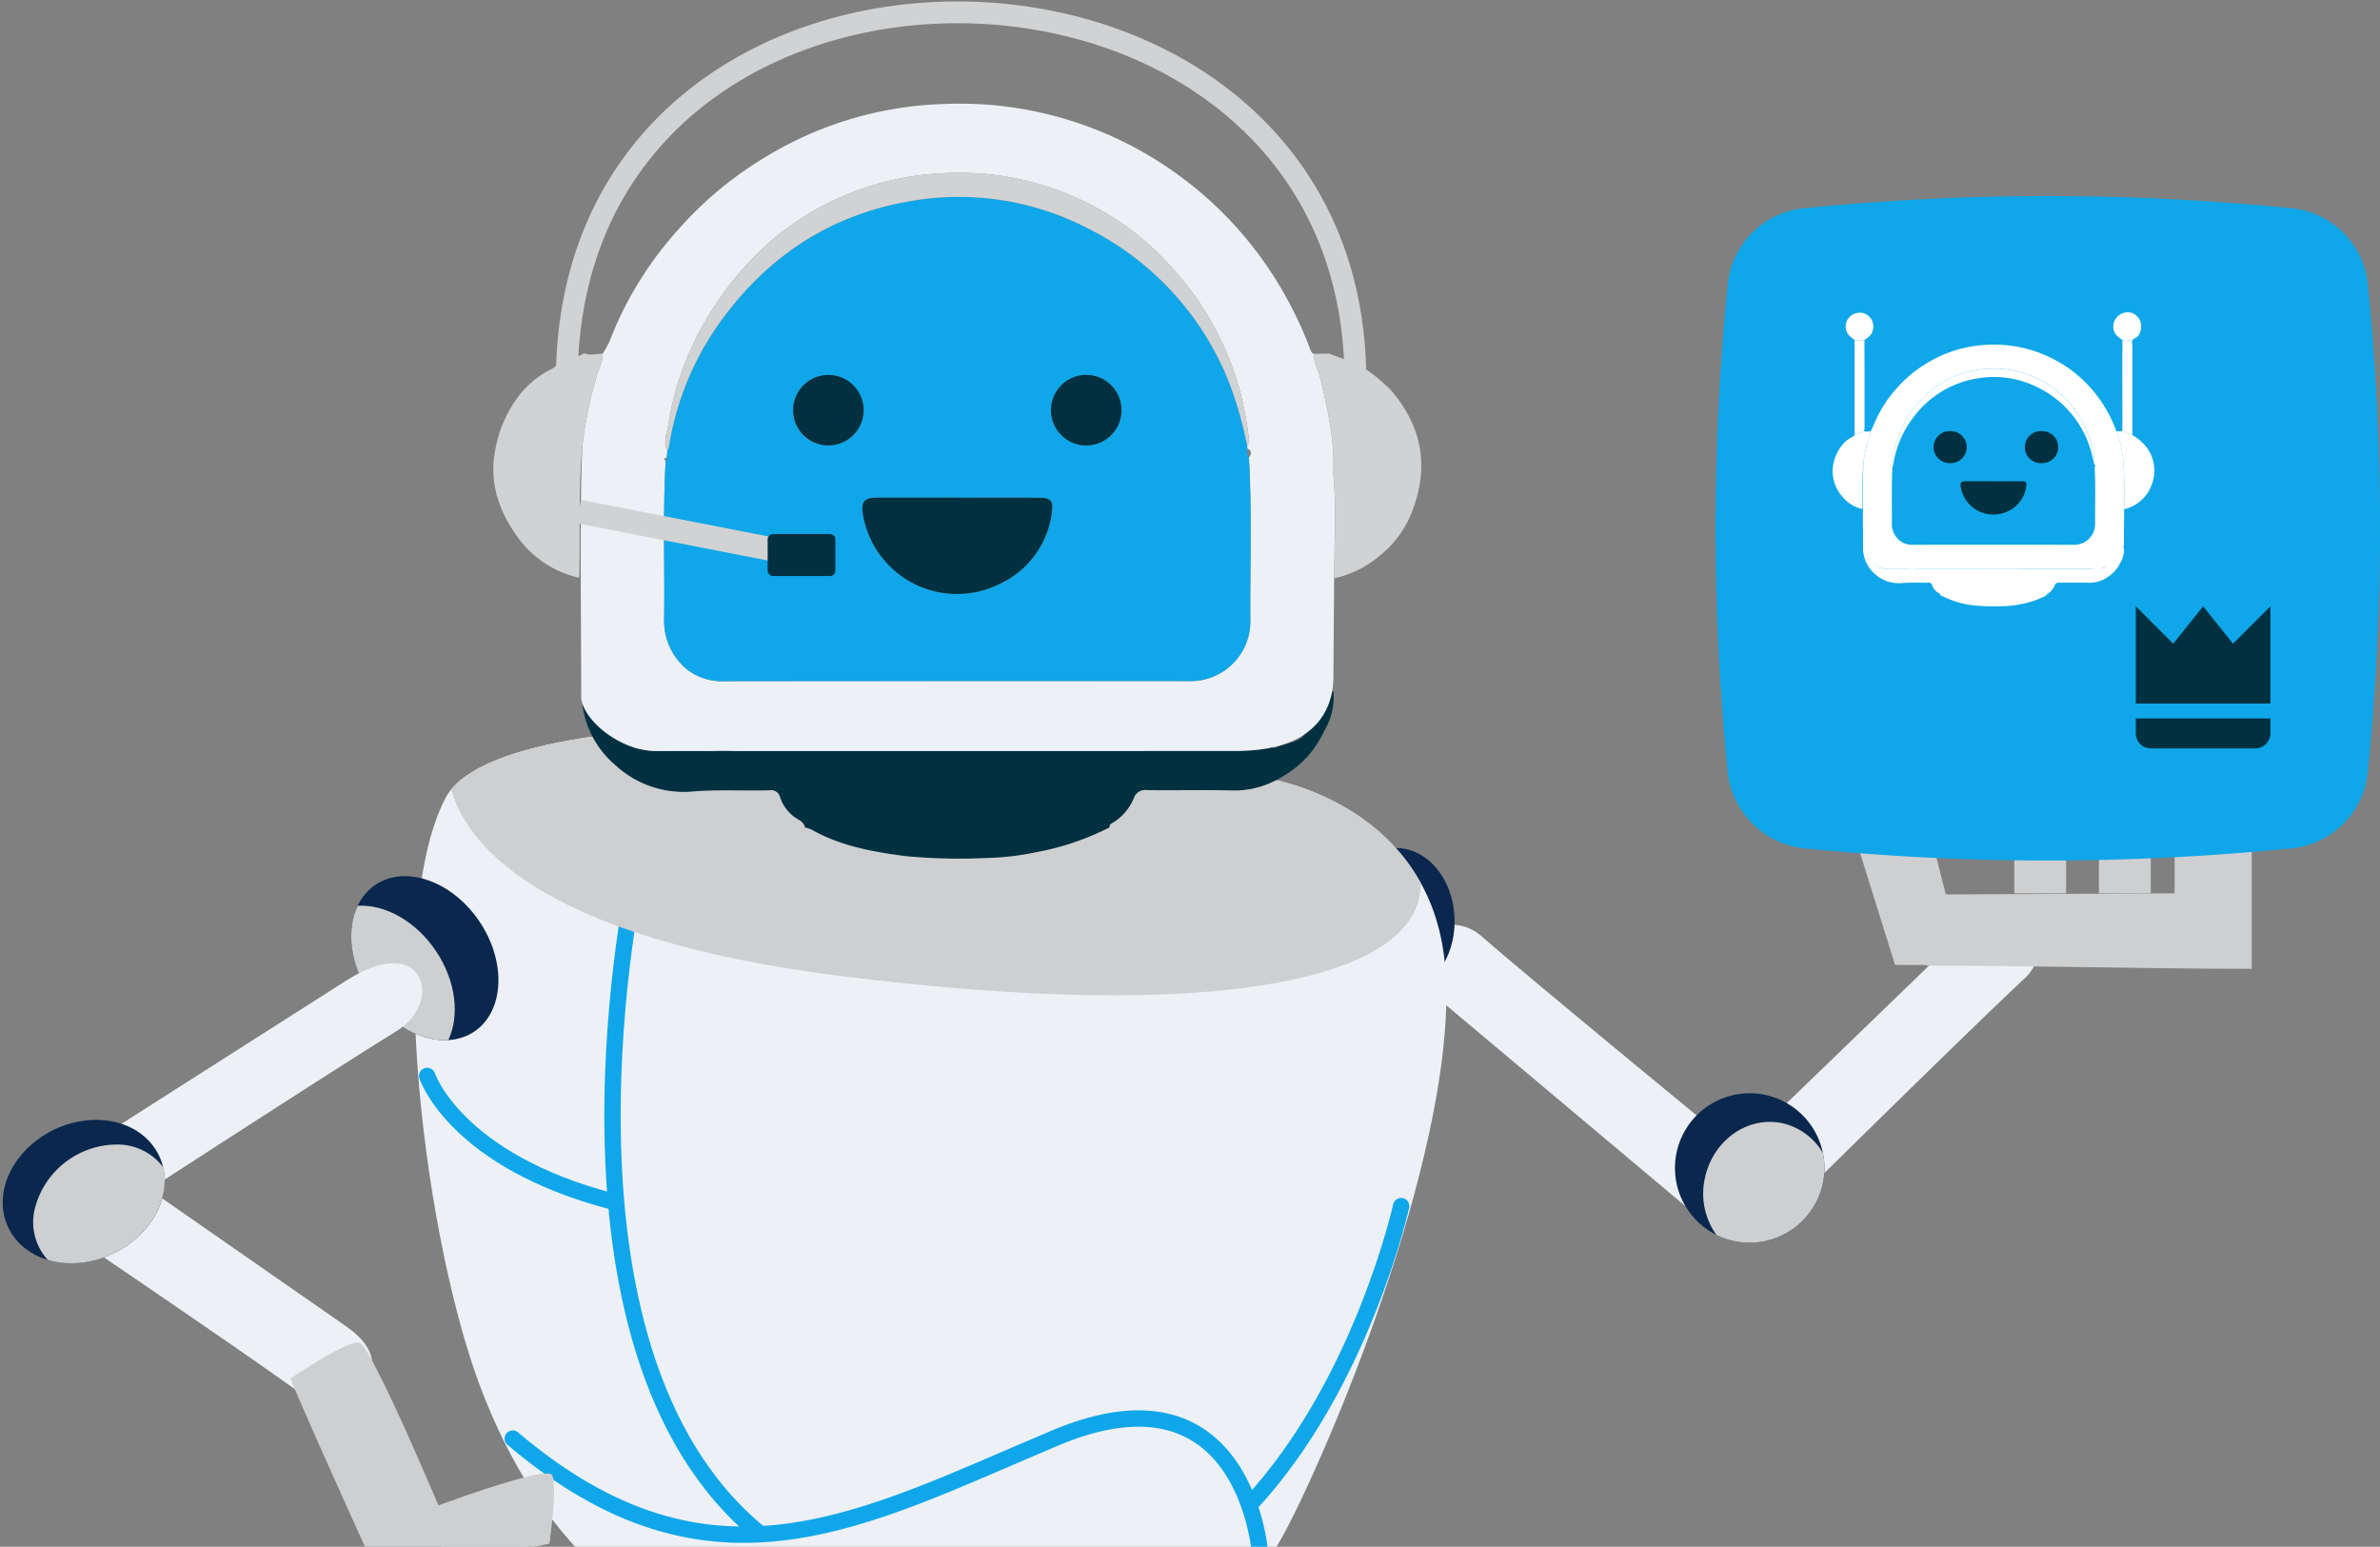
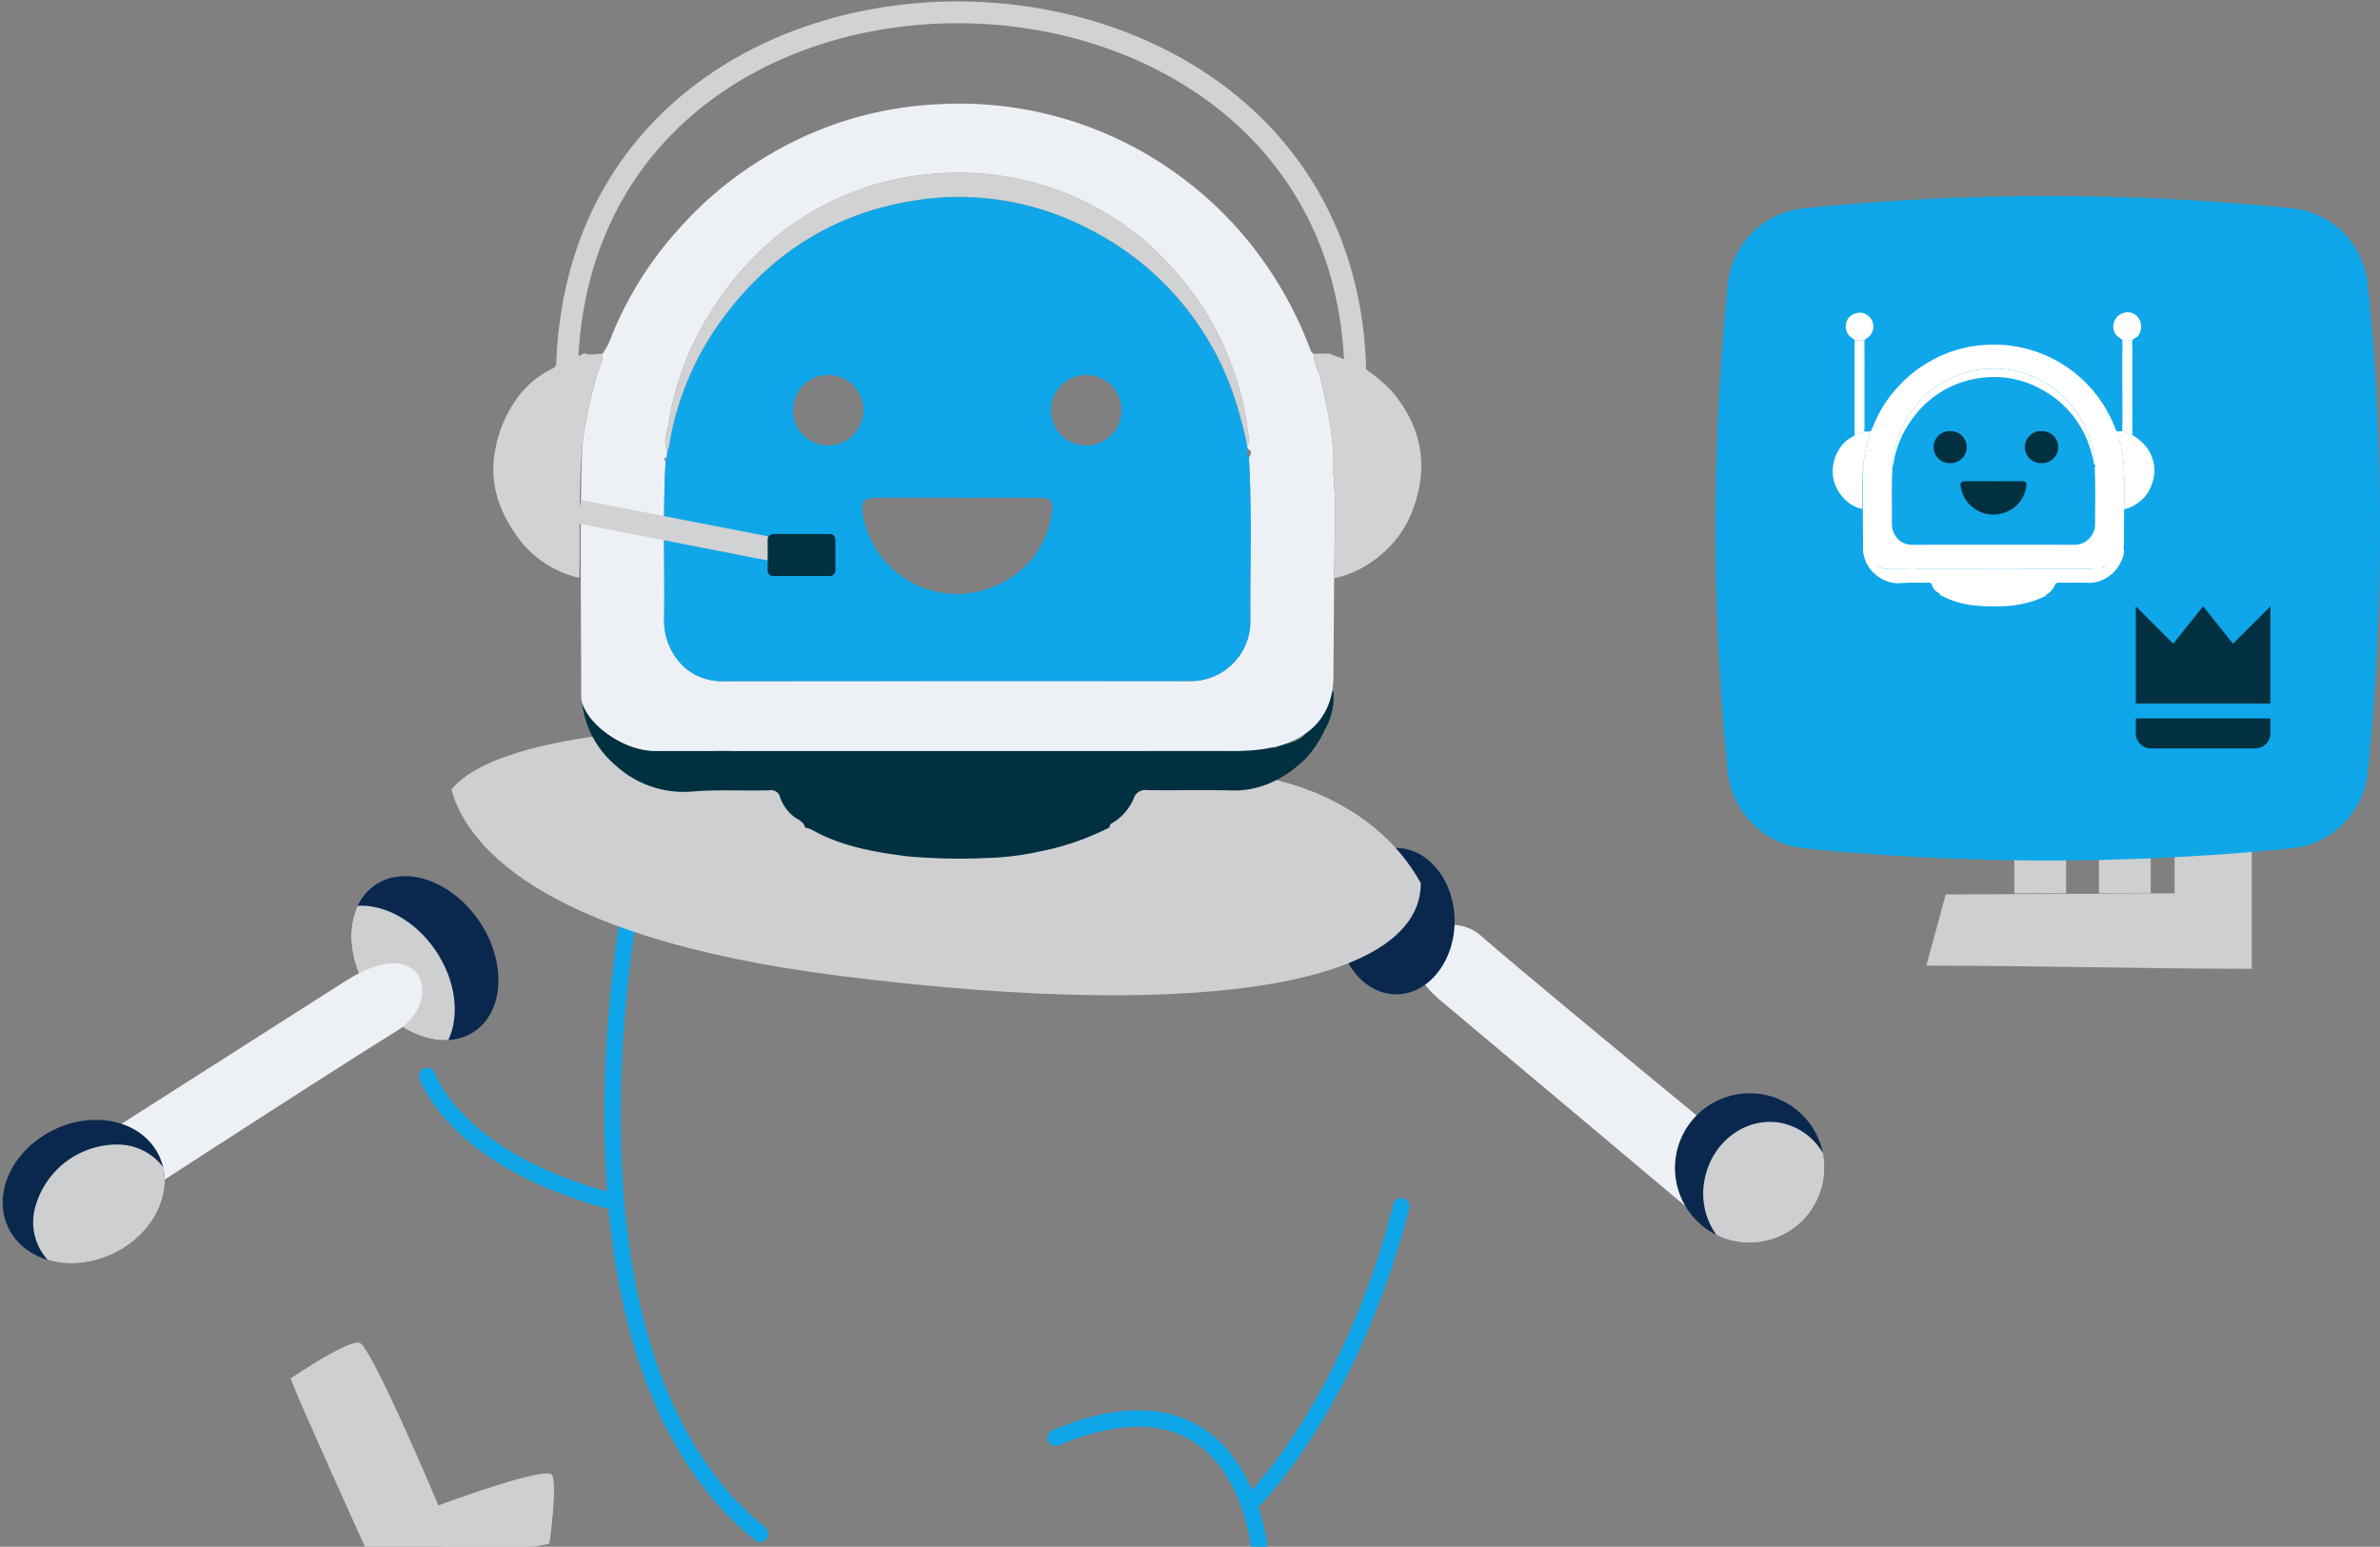
<svg xmlns="http://www.w3.org/2000/svg" width="437" height="284" viewBox="0 0 437 284" fill="none">
  <rect x="0" y="0" width="437" height="284" fill="#808080" stroke="none" />
  <g clip-path="url(#clip0_4_34)">
    <path fill-rule="evenodd" clip-rule="evenodd" d="M264.549 183.74l47.229 39.665s6.639 1.54 9.412-3.047a6.707 6.707 0 00-.48-8.008s-38.155-31.278-48.769-40.52c-6.777-5.887-19.266 1.952-7.392 11.91z" fill="#EDF0F5" />
-     <path fill-rule="evenodd" clip-rule="evenodd" d="M360.715 171.008l-44.352 42.847s-2.264 6.435 2.018 9.652a6.632 6.632 0 008.007.339s35.114-34.667 45.415-44.249c6.567-6.127.068-19.337-11.088-8.591v.002z" fill="#EDF0F5" />
    <path fill-rule="evenodd" clip-rule="evenodd" d="M256.369 182.574c-5.92 0-10.711-6.022-10.711-13.415 0-7.426 4.79-13.449 10.711-13.449 5.888 0 10.713 6.022 10.713 13.449 0 7.393-4.825 13.415-10.713 13.415zm67.695 18.449a13.726 13.726 0 00-16.515 13.318 13.711 13.711 0 002.249 7.643 13.714 13.714 0 0014.037 5.953 13.72 13.72 0 0010.872-10.692 13.746 13.746 0 00-10.643-16.222z" fill="#0A284E" />
    <path fill-rule="evenodd" clip-rule="evenodd" d="M315.165 226.758c1.041.52 2.145.9 3.284 1.133a13.745 13.745 0 0016.255-10.643c.372-1.805.384-3.666.037-5.475a11.564 11.564 0 00-7.531-5.548c-6.4-1.333-12.731 3.216-14.168 10.096a13.03 13.03 0 002.122 10.437h.001z" fill="#CECFD0" />
    <path d="M394.905 155.505h-9.513v8.522h9.513v-8.522zm-15.538 0h-9.513v8.522h9.513v-8.522z" fill="#CECFD0" />
-     <path fill-rule="evenodd" clip-rule="evenodd" d="M355.07 155.609l-13.86-.036 6.741 21.595 12.663.035-5.544-21.594z" fill="#CECFD0" />
    <path fill-rule="evenodd" clip-rule="evenodd" d="M399.285 164.027l-42.024.205-3.56 13.074c20.396 0 39.973.582 59.752.582V155.57h-14.17l.002 8.457z" fill="#CECFD0" />
-     <path fill-rule="evenodd" clip-rule="evenodd" d="M232.985 142.979s27.756 4.244 31.999 31.382c4.208 27.173-15.093 78.474-27.172 103.255-12.082 24.743-28.679 35.592-73.956 31.964-45.277-3.593-65.196-27.754-75.428-54.311-10.267-26.559-18.138-86.311-6.68-108.659 11.499-22.347 132.204-12.082 151.234-3.623l.003-.008z" fill="#EDF0F5" />
-     <path d="M231.443 285.885s-2.211-36.744-37.597-21.893c-35.386 14.851-63.125 31.164-99.699.152M116.968 159.588s-19.481 87.87 22.587 122.048" stroke="#0FA7E9" stroke-width="3" stroke-linecap="round" stroke-linejoin="round" />
+     <path d="M231.443 285.885s-2.211-36.744-37.597-21.893M116.968 159.588s-19.481 87.87 22.587 122.048" stroke="#0FA7E9" stroke-width="3" stroke-linecap="round" stroke-linejoin="round" />
    <path d="M78.436 197.551s5.062 15.499 34.028 23.061m144.808.846s-7.238 32.706-27.708 54.716" stroke="#0FA7E9" stroke-width="3" stroke-linecap="round" stroke-linejoin="round" />
    <path fill-rule="evenodd" clip-rule="evenodd" d="M232.985 142.979s18.891 2.875 27.891 19.164c.103 17.592-36.653 25.874-106.673 17.044-57.016-7.187-68.96-25.361-71.321-34.224 16.496-20.152 131.588-10.233 150.103-1.984z" fill="#CECFD0" />
    <path fill-rule="evenodd" clip-rule="evenodd" d="M68.929 162.466c-5.51 3.715-5.931 12.807-.939 20.209 5.013 7.43 13.599 10.442 19.108 6.726 5.508-3.714 5.93-12.805.917-20.233-4.993-7.402-13.58-10.417-19.086-6.702z" fill="#0A284E" />
    <path fill-rule="evenodd" clip-rule="evenodd" d="M82.312 190.981c-4.935.3-10.589-2.765-14.324-8.304-3.717-5.511-4.443-11.9-2.314-16.364 4.936-.301 10.62 2.743 14.338 8.253 3.735 5.539 4.429 11.95 2.3 16.415z" fill="#CECFD0" />
    <path fill-rule="evenodd" clip-rule="evenodd" d="M63.54 180.065L5.619 216.984s-4.076 5.954-.404 9.387c3.634 3.43 8.306 1.053 8.306 1.053s46.041-29.937 59.39-38.172c8.53-5.233 5.162-18.422-9.372-9.186v-.001z" fill="#EDF0F5" />
-     <path fill-rule="evenodd" clip-rule="evenodd" d="M63.556 243.535l-48.47-33.722s-7.097-.891-10.343 3.715c-3.277 4.604-.017 7.587-.017 7.587s39.183 26.527 50.036 34.396c6.927 5.054 20.948-3.544 8.794-11.978v.002z" fill="#EDF0F5" />
    <path fill-rule="evenodd" clip-rule="evenodd" d="M12.282 231.936c-8.017-.41-13.164-6.635-11.467-13.868 1.698-7.235 9.617-12.831 17.635-12.426 8.018.406 13.154 6.662 11.46 13.898-1.695 7.235-9.612 12.795-17.627 12.386v.01h-.001z" fill="#0A284E" />
    <path fill-rule="evenodd" clip-rule="evenodd" d="M8.756 231.323c1.144.358 2.33.563 3.528.611 8.053.406 15.93-5.157 17.626-12.386.419-1.704.445-3.482.08-5.198a10.494 10.494 0 00-8.16-4.195A15.606 15.606 0 006.447 221.73a10.269 10.269 0 002.31 9.593zm44.649 21.755s10.4-7.081 12.597-6.527c2.16.556 14.498 29.864 14.498 29.864s19.835-7.385 20.863-5.578c1.027 1.807-.464 12.282-.464 12.282l-31.344 6.51s-16.734-36.844-16.15-36.551z" fill="#CECFD0" />
    <path fill-rule="evenodd" clip-rule="evenodd" d="M80.385 277.205c.193-.074 19.779-6.972 20.822-5.279 1.044 1.695-.358 11.529-.358 11.529l-19.294 3.82A79.557 79.557 0 0180.38 277.2l.004.005z" fill="#CECFD0" />
    <path d="M107.015 128.829c.793.144 1.246-.386 1.759-.85.566-.516.941-1.314 1.845-1.39l-.008-.008c-.183 1.109-1.231 1.529-1.836 2.301-.373.477-1.126.906-.482 1.585.662.699.941-.269 1.403-.471.195-.073.394-.134.597-.182-.017.105.007.257-.056.31-1.624 1.387-.512 2.427.453 3.455a13.155 13.155 0 0010.031 4.303c3.057-.011 6.114-.046 9.178 0a7.065 7.065 0 003.946-.974l-.009-.007c-.054.657.178.976.906.976 30.766-.011 61.532-.011 92.296 0a3.059 3.059 0 002.224-.659 4.35 4.35 0 013.933-.628l-.007-.007c.089.815.786.793 1.208.618 1.515-.635 3.217-.807 4.586-1.776a2.268 2.268 0 00.639-2.977 2.056 2.056 0 00-1.966-1.327c-.282.005-.56.068-.817.184-1.169.35-1.82 1.477-3 1.734a4.242 4.242 0 014.5-2.557l.162.121-.122-.161a8.047 8.047 0 00-.377-1.031c-.425-.817.054-.899.679-.889.34 1.444 1.486 2.278 2.45 3.245.532.534.906.192 1.327-.227.421-.419.48-.671-.01-1.148-1.609-1.564-1.49-1.518-.078-3.225.877-1.061 1.663-.058 2.465-.216a12.087 12.087 0 01-1.592 7.079 20.7 20.7 0 01-3.17 4.884 21.123 21.123 0 01-6.14 4.529 16.497 16.497 0 01-8.186 1.68c-5.045-.102-10.094.018-15.139-.046a2.204 2.204 0 00-2.455 1.564 9.612 9.612 0 01-4.096 4.583.649.649 0 00-.307.68 48.834 48.834 0 01-13.295 4.528 50.185 50.185 0 01-9.366 1.11 106.98 106.98 0 01-14.621-.325c-6.04-.786-12.035-1.812-17.445-4.889a6.075 6.075 0 00-1.212-.39c-.247-1.223-1.485-1.472-2.241-2.164a7.464 7.464 0 01-2.33-3.374 1.681 1.681 0 00-1.925-1.296c-4.711.144-9.419-.165-14.136.226a18.498 18.498 0 01-14.265-4.911 17.488 17.488 0 01-5.962-10.941 2.887 2.887 0 01.064-.649z" fill="#013040" />
    <path d="M120.72 137.878c-7.417 0-13.998-6.133-13.998-10.005 0-13.586-.352-41.219.346-47.314a84.955 84.955 0 012.429-11.322c.367-1.433 1.231-2.735 1.143-4.286a15.024 15.024 0 001.793-3.583 66.257 66.257 0 0112.218-19.342 67.281 67.281 0 0115.906-13.193 66.572 66.572 0 0131.988-9.705 68.117 68.117 0 0144.779 13.716 68.202 68.202 0 0115.268 15.957 71.528 71.528 0 017.926 15.181c.151.403.262.825.728.995-.042 1.656.861 3.064 1.227 4.621 1.323 5.63 2.597 11.25 2.347 17.096 0 .321.024.642.074.96.3 4.172.353 8.359.157 12.538-.013 2.001-.056 4.002-.085 6l-.136 18.176c0 4.161-1.756 13.511-17.791 13.511l-106.319-.001zm108.262-56.121a1.058 1.058 0 00.325-1.172 67.215 67.215 0 00-1.508-8.33 55.998 55.998 0 00-7.523-16.66 60.018 60.018 0 00-9.925-11.233 52.58 52.58 0 00-31.884-12.583 59.92 59.92 0 00-10.886.572 52.313 52.313 0 00-18.716 6.68 50.469 50.469 0 00-11.65 9.452 59.072 59.072 0 00-9.973 14.782 53.126 53.126 0 00-4.529 14.784c-.236 1.512-1.019 3.088-.173 4.67l-.106 1.274c-.428.113-.667.277-.208.663-.547 9.718-.14 19.447-.283 29.169a11.515 11.515 0 004.276 9.149 10.608 10.608 0 006.892 2.099c28.38-.036 56.757-.04 85.131-.013.322 0 .646 0 .967-.012a10.976 10.976 0 007.344-3.394 10.974 10.974 0 003.028-7.503c-.084-10.045.314-20.096-.265-30.138.444-.63.661-1.223-.272-1.623l-.062-.633z" fill="#EDF0F5" />
    <path d="M244.965 106.186c.028-1.999.071-4.001.084-6 .196-4.178.142-8.365-.158-12.537a6.052 6.052 0 01-.074-.96c.25-5.842-1.019-11.46-2.347-17.095-.366-1.557-1.27-2.967-1.229-4.622l2.75-.057 5.36 1.98a29.497 29.497 0 016.239 4.969c5.404 6.453 6.814 13.563 3.884 21.537a19.164 19.164 0 01-5.87 8.418 19.487 19.487 0 01-8.639 4.367zM110.638 64.953c.089 1.55-.775 2.853-1.142 4.287a84.79 84.79 0 00-2.429 11.322c-.973 8.491-.471 17.025-.717 25.537a19.11 19.11 0 01-11.096-7.194c-3.615-4.904-5.6-10.33-4.248-16.66.59-3.108 1.82-6.06 3.614-8.666a17.227 17.227 0 016.69-5.84c.386-.173.705-.468.906-.84 1.562-.967 3.496-1.019 5.032-2.052 1.12.521 2.258.063 3.39.106z" fill="#D1D2D3" />
    <path d="M229.315 84.007c.578 10.041.181 20.092.265 30.138a10.987 10.987 0 01-10.372 10.898c-.322.016-.645.011-.967.011-28.38 0-56.757.005-85.131.014a10.613 10.613 0 01-6.892-2.099 11.541 11.541 0 01-4.276-9.149c.142-9.723-.264-19.451.284-29.17a.565.565 0 00.208-.663l.106-1.274c.111-.178.199-.371.26-.573a53.798 53.798 0 0110.392-24.322c8.633-11.401 19.964-18.546 34.114-20.908a51.366 51.366 0 0132.092 4.851 53.641 53.641 0 0126.386 28.75 72.18 72.18 0 013.198 11.244l.062.633a2.296 2.296 0 00.271 1.62zm-53.375 7.386v-.017h-14.953c-2.318 0-2.933.767-2.541 3.114a17.527 17.527 0 0025.091 12.727 16.78 16.78 0 009.623-13.39c.252-1.812-.323-2.406-2.105-2.42-5.037-.04-10.076-.013-15.114-.013h-.001zM152 81.782a6.466 6.466 0 10-6.387-6.636 6.419 6.419 0 003.888 6.121c.791.338 1.64.513 2.499.515zm47.42.012a6.473 6.473 0 006.505-6.447 6.474 6.474 0 00-6.446-6.506 6.476 6.476 0 10-.059 12.953z" fill="#0FA7E9" />
    <path d="M228.981 81.75a72.193 72.193 0 00-3.199-11.244 53.64 53.64 0 00-26.379-28.75 51.375 51.375 0 00-32.094-4.85c-14.152 2.361-25.479 9.51-34.113 20.908a53.789 53.789 0 00-10.393 24.323 2.413 2.413 0 01-.259.573c-.844-1.585-.062-3.159.173-4.67a53.197 53.197 0 014.529-14.784 59.072 59.072 0 019.973-14.782 50.495 50.495 0 0111.65-9.454 52.324 52.324 0 0118.716-6.68 59.925 59.925 0 0110.886-.571 52.586 52.586 0 0131.884 12.583 60.018 60.018 0 019.925 11.233 55.998 55.998 0 017.523 16.66 67.215 67.215 0 011.508 8.33 1.068 1.068 0 01-.33 1.176z" fill="#D1D2D3" />
-     <path d="M175.941 91.392c5.038 0 10.076-.027 15.117.015 1.783.015 2.357.607 2.104 2.42a16.77 16.77 0 01-9.623 13.391 17.514 17.514 0 01-7.879 1.84 17.515 17.515 0 01-14.041-7.122 17.52 17.52 0 01-3.169-7.445c-.392-2.347.226-3.11 2.542-3.113 4.981-.006 9.965-.006 14.952 0l-.003.014zM152 81.782a6.465 6.465 0 01-4.392-11.115 6.462 6.462 0 014.604-1.818 6.466 6.466 0 014.391 11.113 6.465 6.465 0 01-4.603 1.82zm47.42.01a6.48 6.48 0 01-5.943-8.98 6.48 6.48 0 015.366-3.943 6.476 6.476 0 11.577 12.924z" fill="#013040" />
    <path d="M105.85 96.067l38.431 7.495.834-4.277-38.431-7.495-.834 4.277z" fill="#D1D2D3" />
    <path d="M152.389 98.054h-10.436a1.003 1.003 0 00-1.002 1.002v5.71c0 .553.448 1.002 1.002 1.002h10.436a1.003 1.003 0 001.002-1.002v-5.71a1.001 1.001 0 00-1.002-1.002z" fill="#013040" />
    <path d="M104.069 69.924c0-91.328 144.805-89.09 144.805 0" stroke="#D1D2D3" stroke-width="4" />
    <path d="M317.244 141.828a448.88 448.88 0 010-89.656 15.602 15.602 0 0113.928-13.928 448.868 448.868 0 0189.656 0 15.6 15.6 0 0113.928 13.928 448.88 448.88 0 010 89.656 15.594 15.594 0 01-13.928 13.928 448.883 448.883 0 01-89.656 0 15.796 15.796 0 01-13.928-13.928z" fill="#0FA7E9" />
    <path d="M342.185 101.344c.276.05.431-.133.61-.294.198-.179.327-.453.639-.481-.063.385-.426.53-.636.792-.129.165-.389.313-.166.548.223.236.326-.094.485-.163.068-.025.137-.045.208-.063-.006.036 0 .09-.02.107-.566.481-.177.841.157 1.198a4.534 4.534 0 003.478 1.492c1.061 0 2.121-.016 3.181 0 .479.024.954-.094 1.368-.339-.02.226.061.339.313.339 10.667-.003 21.334-.003 32.001 0 .277.028.554-.053.771-.226a1.505 1.505 0 011.359-.217c.03.283.273.276.419.215.525-.222.371-.768.847-1.103.377-.267 1.122-.19.965-.546a.715.715 0 00-.965-.396c-.406.121-.631.513-1.041.601a1.465 1.465 0 011.56-.886l.056.041-.042-.055a3.003 3.003 0 00-.131-.358c-.147-.283.019-.311.235-.308.168.45.463.842.849 1.126.185.185.315.068.46-.08.145-.147.166-.234 0-.398-.558-.542-.516-.527-.027-1.119.304-.368.576-.019.854-.074a4.187 4.187 0 01-.552 2.454 7.19 7.19 0 01-1.101 1.698 7.322 7.322 0 01-2.128 1.57 5.732 5.732 0 01-2.838.583c-1.75-.034-3.5.006-5.249-.016a.766.766 0 00-.852.543 3.327 3.327 0 01-1.42 1.585.232.232 0 00-.091.1.236.236 0 00-.016.134 16.941 16.941 0 01-4.609 1.571c-1.068.23-2.155.359-3.247.385a37.13 37.13 0 01-5.069-.113 16.105 16.105 0 01-6.048-1.699 2.13 2.13 0 00-.421-.135c-.085-.425-.514-.51-.777-.751a2.581 2.581 0 01-.807-1.17.587.587 0 00-.668-.452c-1.632.049-3.266-.057-4.9.077a6.43 6.43 0 01-4.946-1.699 6.057 6.057 0 01-2.068-3.793.947.947 0 01.02-.225z" fill="#fff" />
    <path d="M346.936 104.485c-2.571 0-4.853-2.126-4.853-3.469 0-4.71-.123-14.291.12-16.404.19-1.325.472-2.638.842-3.925.209-.471.343-.974.396-1.487.262-.385.471-.804.622-1.245a22.955 22.955 0 014.236-6.706 23.332 23.332 0 015.515-4.574 23.079 23.079 0 0111.096-3.365 23.782 23.782 0 0120.82 10.287 24.893 24.893 0 012.746 5.265c.053.138.09.285.252.34.071.548.214 1.087.426 1.6.542 1.929.816 3.923.814 5.926 0 .112.009.223.026.333.104 1.447.122 2.898.054 4.347 0 .693-.019 1.387-.029 2.08l-.048 6.302c0 1.442-.608 4.685-6.168 4.685l-36.867.01zm37.541-19.469c.152-.102.133-.265.113-.406a23.75 23.75 0 00-.522-2.888 19.452 19.452 0 00-2.604-5.774 20.851 20.851 0 00-3.441-3.894 18.228 18.228 0 00-11.054-4.364 20.77 20.77 0 00-3.775.198 18.136 18.136 0 00-6.489 2.316 17.486 17.486 0 00-4.04 3.276 20.503 20.503 0 00-3.458 5.126 18.414 18.414 0 00-1.571 5.125c-.082.524-.352 1.071-.06 1.619l-.037.442c-.149.037-.227.096-.072.226-.189 3.37-.048 6.742-.097 10.114a3.995 3.995 0 001.482 3.171 3.675 3.675 0 002.389.727c9.838-.012 19.678-.012 29.517 0h.339a3.81 3.81 0 003.596-3.778c-.029-3.483.113-6.968-.092-10.45.154-.218.227-.423-.094-.565l-.03-.221z" fill="#fff" />
    <path d="M390.014 93.495c.01-.694.025-1.387.03-2.081.067-1.45.048-2.9-.056-4.347a2.182 2.182 0 01-.026-.332 21.822 21.822 0 00-.814-5.926 6.39 6.39 0 01-.426-1.602l.954-.02 1.858.687a10.204 10.204 0 012.163 1.723 7.093 7.093 0 011.348 7.472 6.664 6.664 0 01-2.038 2.919 6.774 6.774 0 01-2.993 1.507zm-46.573-14.296a4.915 4.915 0 01-.396 1.486c-.37 1.288-.652 2.6-.842 3.926-.34 2.943-.165 5.902-.249 8.853a6.626 6.626 0 01-3.85-2.49 6.956 6.956 0 01-1.387-2.722 6.961 6.961 0 01-.085-3.053 7.87 7.87 0 011.254-3.004 5.965 5.965 0 012.319-2.025.67.67 0 00.315-.29c.541-.34 1.213-.355 1.745-.712.389.176.786.016 1.176.03z" fill="#fff" />
    <path d="M342.268 79.163c-.532.357-1.203.376-1.744.71V62.439c.597.13 1.215.128 1.811-.007 0 1.69.014 3.381.014 5.07v10.893c.018.26-.009.519-.081.769zm49.262.714l-1.858-.686c.013-.762.037-1.525.035-2.287-.007-3.777-.019-7.555-.035-11.333 0-1.042.1-2.083.007-3.124.405.13.837.153 1.254.068.408-.14.469.07.551.344.063.872.078 1.744.044 2.617l.002 14.401z" fill="#fff" />
    <path d="M391.488 62.855c-.082-.276-.143-.484-.552-.345a2.487 2.487 0 01-1.253-.067c-.418-.406-.959-.64-1.293-1.183a2.39 2.39 0 01-.315-1.746 2.625 2.625 0 011.305-1.829 2.643 2.643 0 012.241-.165 2.696 2.696 0 011.51 2.06 3.35 3.35 0 01-.387 1.871 1.563 1.563 0 01-.696.605.816.816 0 00-.56.799zm-49.161-.43a4.172 4.172 0 01-1.811.008 3.4 3.4 0 00-.513-.42 2.492 2.492 0 01-1.072-1.654 2.51 2.51 0 01.458-1.917 2.68 2.68 0 012.89-.906 2.542 2.542 0 011.681 2.377 2.434 2.434 0 01-1.183 2.194c-.154.096-.299.211-.45.319zm42.145 22.599a25.108 25.108 0 00-1.109-3.898 18.603 18.603 0 00-9.148-9.963 17.815 17.815 0 00-11.127-1.683 18.162 18.162 0 00-11.828 7.246 18.665 18.665 0 00-3.603 8.435.84.84 0 01-.09.197c-.292-.55-.022-1.095.06-1.62.271-1.775.8-3.502 1.571-5.124a20.466 20.466 0 013.458-5.126 17.497 17.497 0 014.038-3.276 18.148 18.148 0 016.49-2.316 20.763 20.763 0 013.774-.198 18.23 18.23 0 0111.054 4.363 20.861 20.861 0 013.441 3.894 19.476 19.476 0 012.604 5.774c.234.951.409 1.916.523 2.889a.377.377 0 01-.108.406z" fill="#fff" />
    <path d="M366.082 88.366c1.747 0 3.494-.009 5.241 0 .618 0 .818.21.731.839a5.819 5.819 0 01-3.338 4.642 6.078 6.078 0 01-8.699-4.415c-.135-.815.079-1.08.881-1.08h5.184v.014zm8.834-3.329a2.941 2.941 0 01-2.893-1.778 2.955 2.955 0 01.705-3.321 2.951 2.951 0 012.214-.776 2.938 2.938 0 11-.026 5.875zm-16.75 0a2.946 2.946 0 01-2.882-4.123 2.94 2.94 0 012.908-1.752 2.935 2.935 0 012.866 3.523 2.938 2.938 0 01-2.892 2.353zm58.709 26.29l-6.863 6.864-5.491-6.864-5.491 6.864-6.865-6.864v17.846h24.71v-17.846zm-21.964 26.083h19.219a2.75 2.75 0 002.745-2.746v-2.745h-24.71v2.745a2.743 2.743 0 002.746 2.746z" fill="#013040" />
  </g>
  <defs>
    <clipPath id="clip0_4_34">
      <path fill="#fff" d="M0 0h437v284H0z" />
    </clipPath>
  </defs>
</svg>